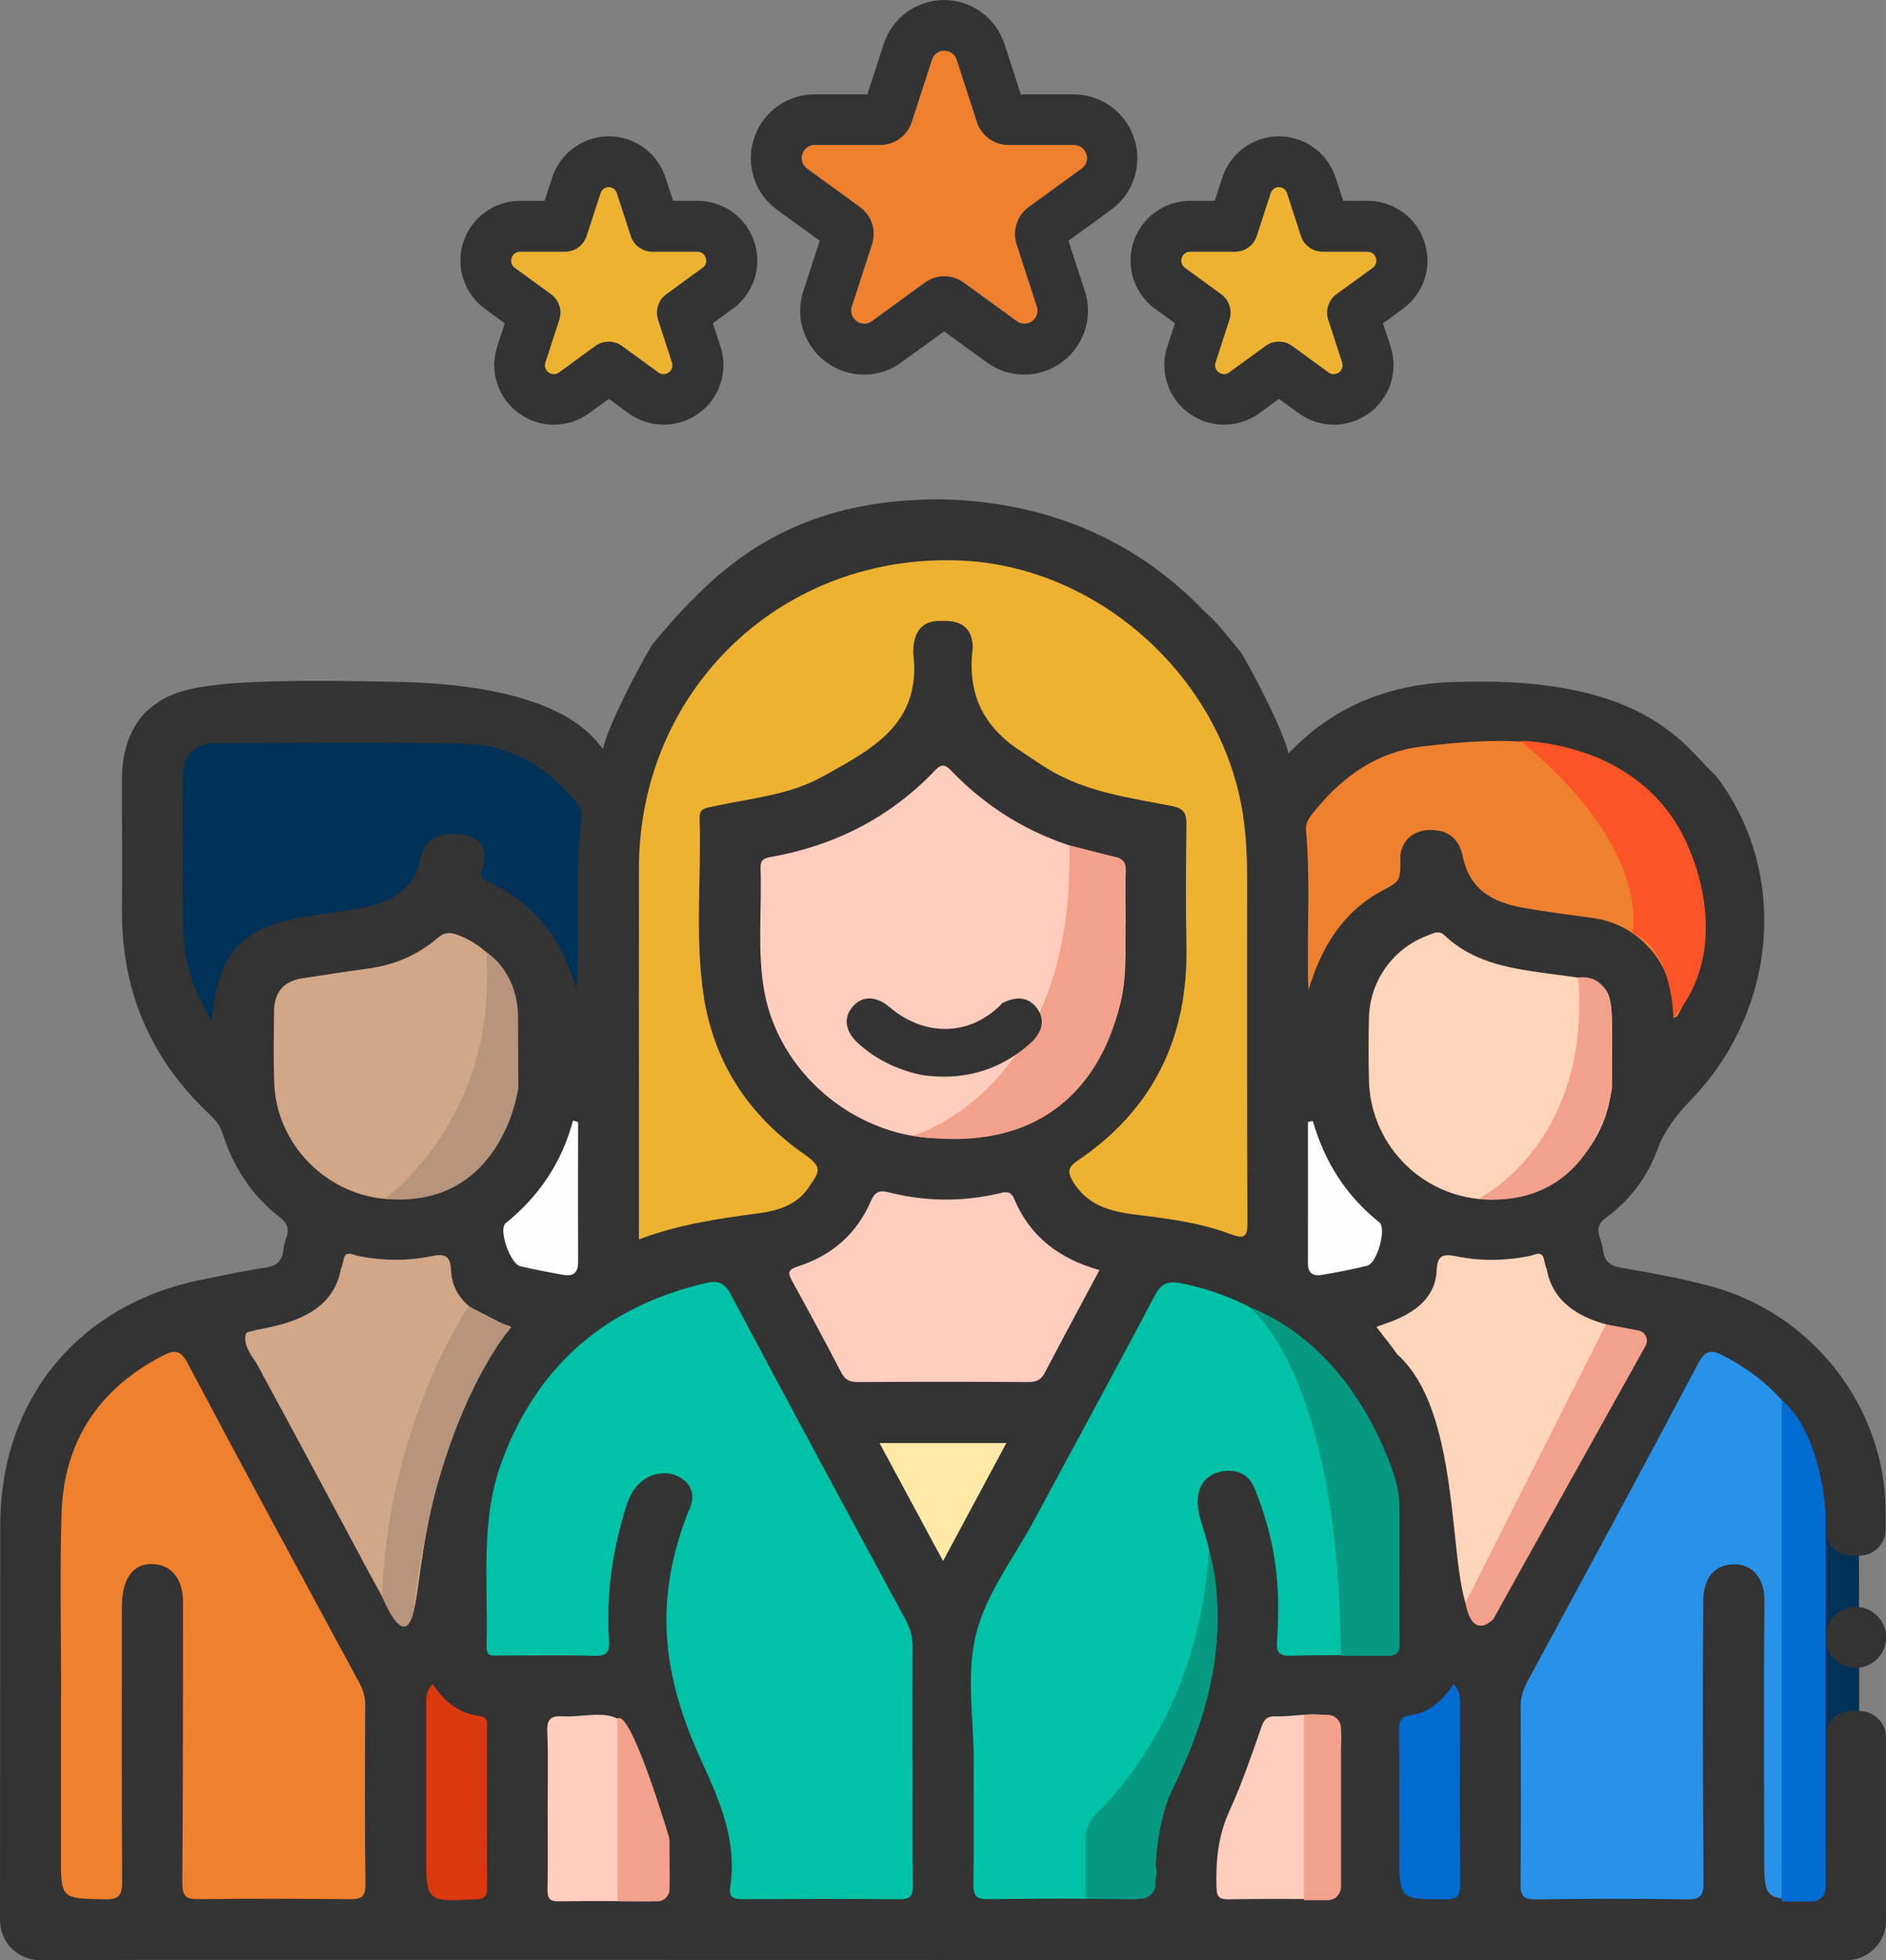
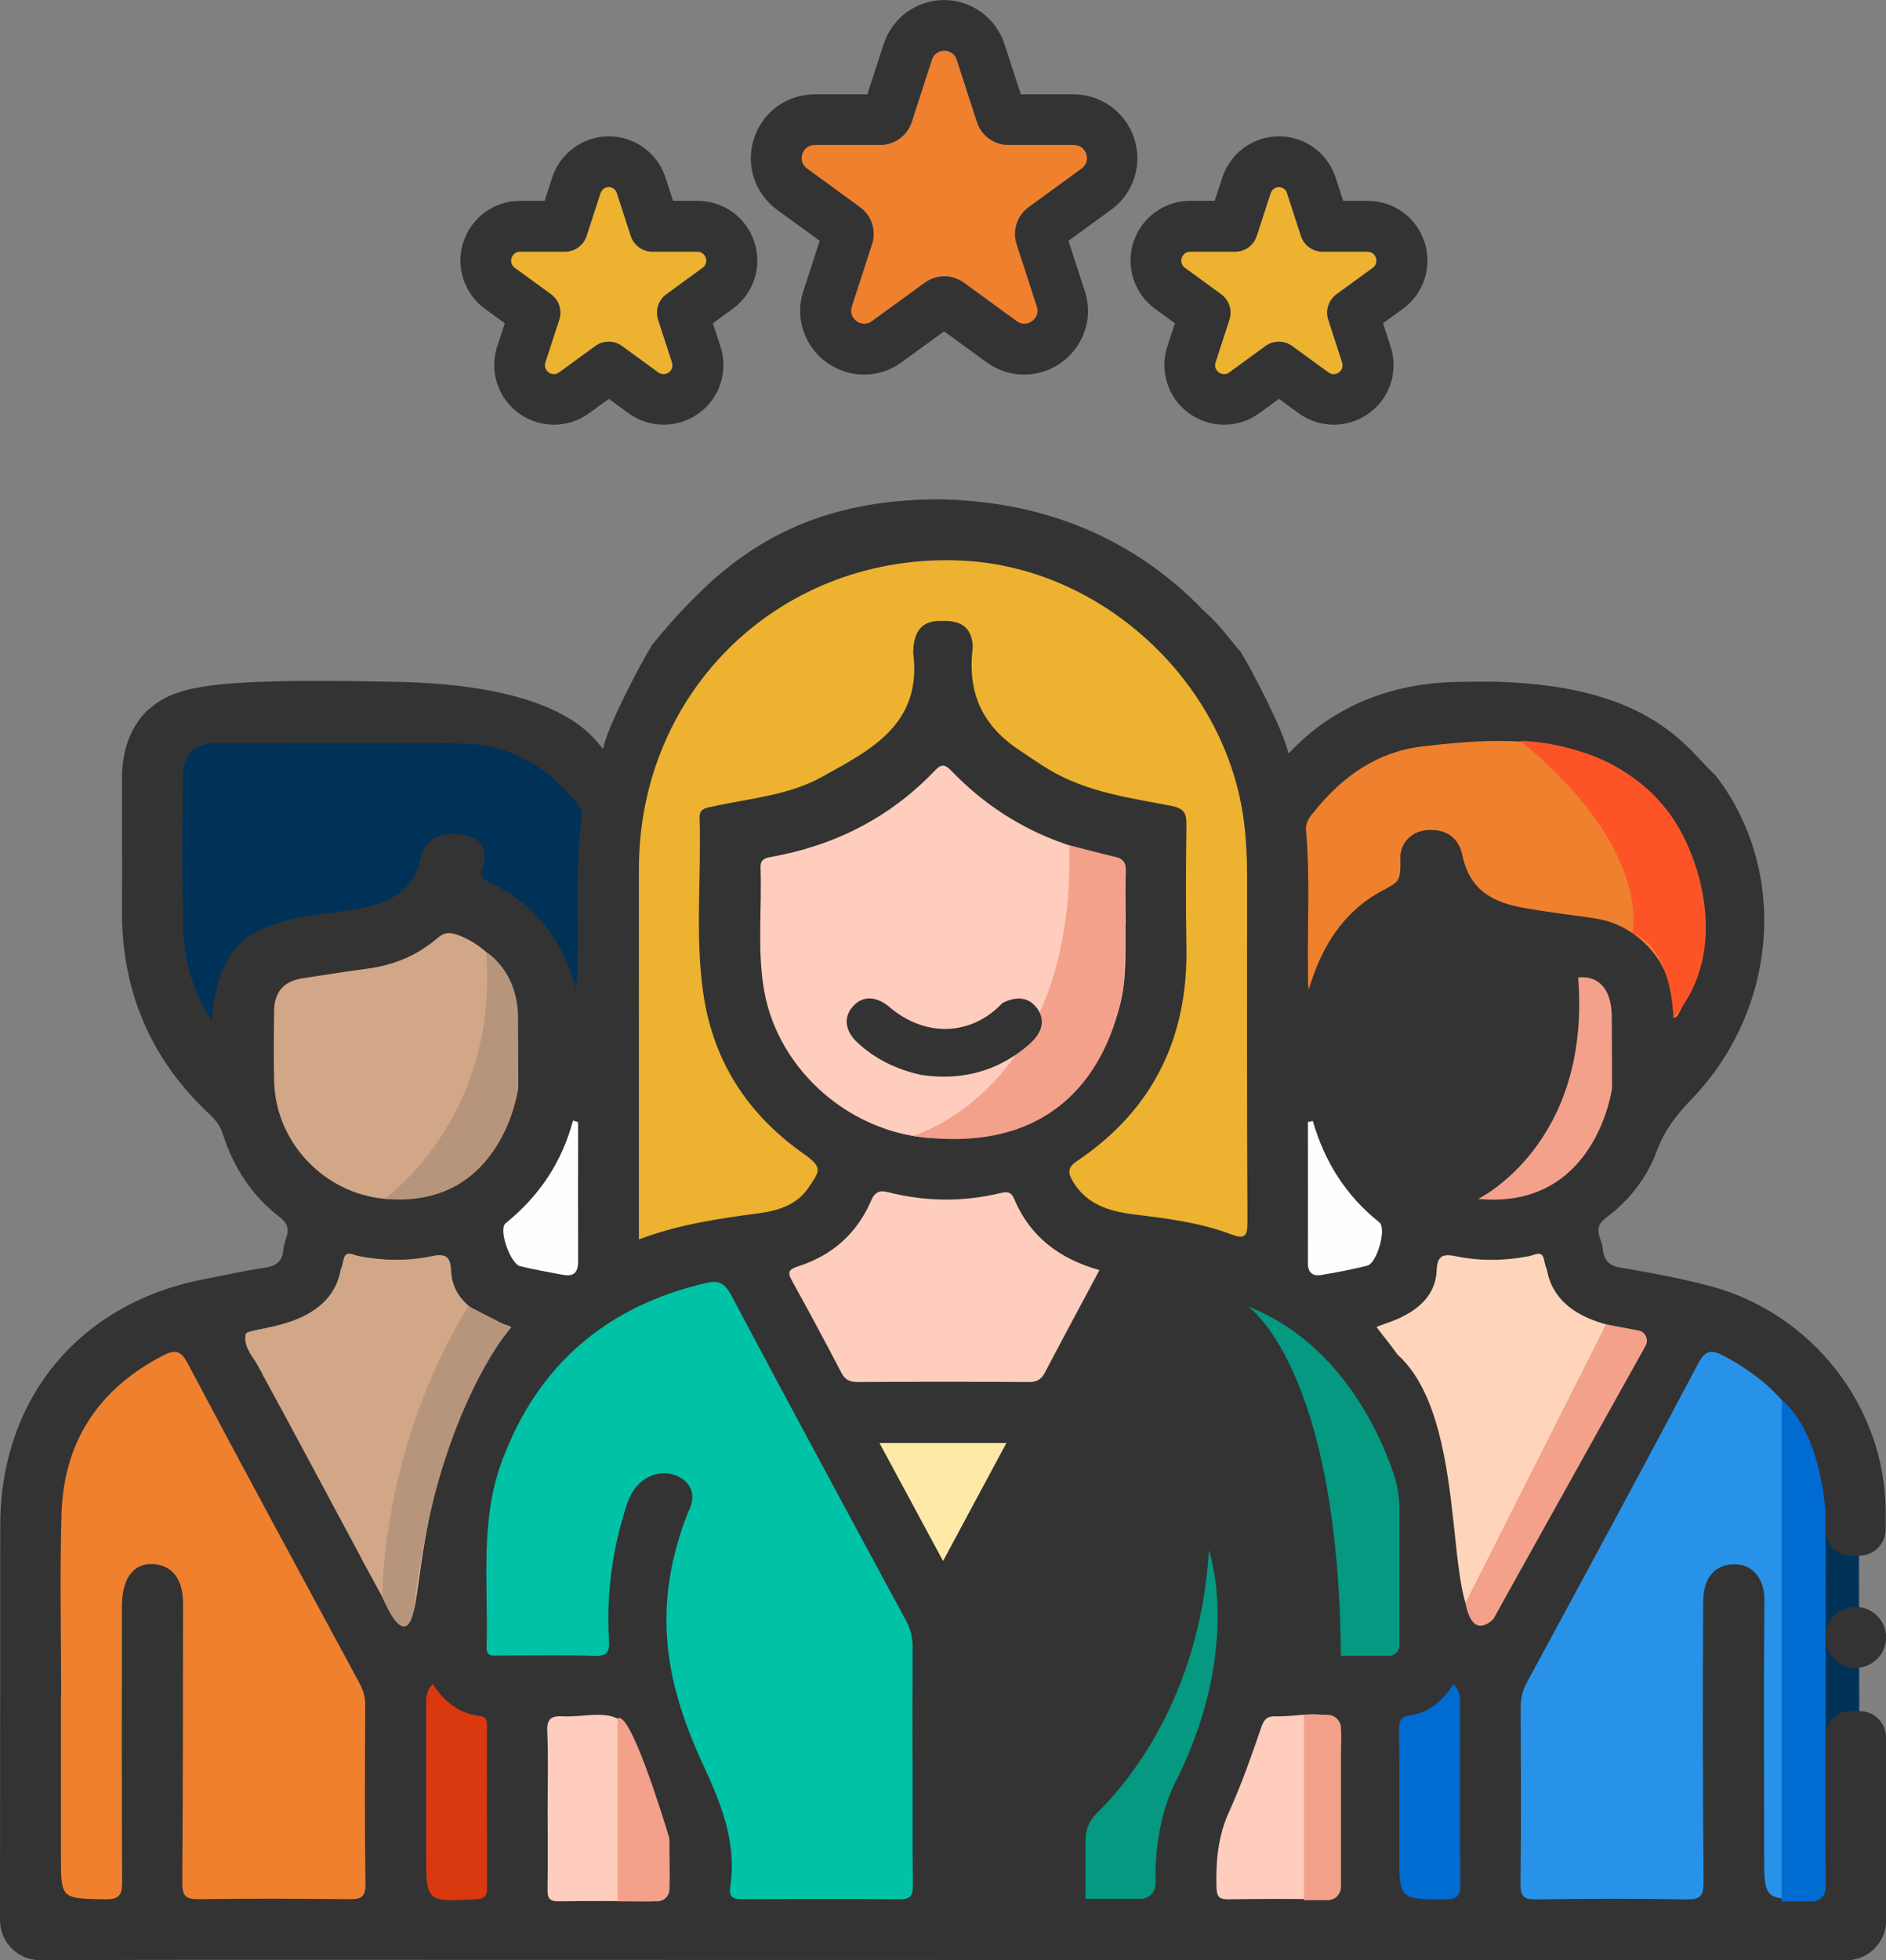
<svg xmlns="http://www.w3.org/2000/svg" id="Capa_2" data-name="Capa 2" viewBox="0 0 149.19 155">
  <rect x="0" y="0" width="149.19" height="155" fill="#808080" stroke="none" />
  <defs>
    <style>
      .cls-1 {
        fill: #f3a18b;
      }

      .cls-2 {
        fill: #fc5426;
      }

      .cls-3 {
        fill: #003258;
      }

      .cls-4 {
        fill: #00c2a6;
      }

      .cls-5 {
        fill: #006bd1;
      }

      .cls-6 {
        fill: #ef802e;
      }

      .cls-7 {
        fill: #edb22f;
      }

      .cls-8 {
        fill: #fefefe;
      }

      .cls-9 {
        fill: #fee9a6;
      }

      .cls-10 {
        fill: #fecdbe;
      }

      .cls-11 {
        fill: #fed5ba;
      }

      .cls-12 {
        fill: #b7957d;
      }

      .cls-13 {
        fill: #333;
      }

      .cls-14 {
        fill: #da380e;
      }

      .cls-15 {
        fill: #d1a788;
      }

      .cls-16 {
        fill: #049980;
      }

      .cls-17 {
        fill: #2892e8;
      }
    </style>
  </defs>
  <g id="Capa_1-2" data-name="Capa 1">
    <g>
      <g>
        <polygon class="cls-3" points="147.05 123.03 147.08 139.52 147.08 141.67 142.96 142.33 142.96 119.46 147.08 120.18 147.05 123.03" />
        <path class="cls-13" d="M147.08,135.3c-.23,0-.46,0-.68,0-1.14,.01-2.05,.94-2.05,2.07h0c-2.59,0-2.6-17.86-.02-17.86l.04,1.48c.03,1.12,.94,2.01,2.05,2.02,.21,0,.43,0,.64,0,1.16,.01,2.11-.93,2.1-2.09,0-.5,0-.99,0-1.49-.06-8.19-5.78-15.52-13.74-17.7-2.41-.66-4.88-1.09-7.34-1.52-.96-.17-1.22-.75-1.3-1.52-.08-.8-.86-1.58,.25-2.39,1.84-1.36,3.25-3.17,4.04-5.31,.59-1.6,1.53-2.83,2.7-4.03,6.92-7.16,7.73-18.17,1.92-25.67-2.18-1.88-5.13-7.82-20.08-7.37-8.99,0-13.11,5.19-13.7,5.66-.29-1.69-3.07-6.93-3.75-8.01h0c-.98-1.13-1.77-2.26-2.78-3.13-.2-.17-.36-.34-.52-.52,0,0,0,0,0,0-6.42-6.45-14.08-8.37-20.77-8.44-6.62,.07-13.13,1.66-19.06,7.69-1.24,1.21-2.38,2.51-3.53,3.92,0,.04-.02,.08-.04,.11-.68,1.08-3.46,6.32-3.75,8.01-.59-.47-2.62-4.99-16.15-5.29-16.08-.36-17.82,.47-20,2.34-1.27,1.33-1.9,3.09-1.91,5.28-.01,3.41,.03,6.82,0,10.22-.08,6.46,2.19,11.92,6.92,16.34,.48,.45,.86,.93,1.06,1.58,.84,2.64,2.32,4.9,4.52,6.58,1.14,.87,.33,1.67,.27,2.52-.06,.87-.48,1.3-1.38,1.44-1.68,.26-3.34,.62-5.01,.95C6.23,103.1,.03,110.62,.02,120.6,.02,129.09,0,145.05,0,151.83c0,1.75,1.42,3.17,3.17,3.16,11.43-.04,23.87-.02,35.1-.02,31.99,0,93.18,.02,107.77,.03,1.75,0,3.17-1.42,3.16-3.17-.01-3.35-.01-11-.01-14.45,0-1.16-.94-2.09-2.1-2.08Zm-106.69-30.31c-.6,.78-1.13,1.43-1.61,2.11-7.49,13.28-4.47,23.41-7.59,20.9-.85-1.55-1.67-3.08-2.51-4.6-.04-.07-.06-.13-.09-.19-1.75-3.27-5.89-11.01-7.67-14.26-.04-.05-.07-.1-.1-.17-.02-.04-.05-.09-.06-.13,0,0,0-.01,0-.02-.21-.38-.38-.68-.49-.88-.47-.71-1-1.38-.83-2.26,.12-.61,6.71-.27,7.53-5.17,0-.03,.02-.05,.05-.07,.05-.2,.11-.4,.15-.6,.15-.85,.76-.41,1.18-.33,1.94,.38,3.87,.41,5.81,.01,1.15-.24,1.48,.06,1.52,1.2,.2,3.64,5.03,4.22,4.73,4.44Z" />
        <path class="cls-7" d="M50.54,98.02c0-3.11,0-6.01,0-8.91,0-6.82-.01-13.63,0-20.45,.03-14.22,11.42-25.03,25.62-24.33,11.04,.55,20.8,9.59,22.23,20.56,.19,1.45,.26,2.89,.26,4.34,0,9.12-.02,18.24,.03,27.36,0,1.22-.21,1.42-1.38,.98-2.45-.92-5.05-1.23-7.63-1.55-1.96-.25-3.72-.78-4.81-2.62-.38-.65-.43-1.08,.33-1.59,6.02-4.05,8.8-9.76,8.66-16.98-.06-3.21-.04-6.41,0-9.62,.01-.88-.17-1.28-1.16-1.48-3.33-.65-6.74-1.09-9.73-2.89-.77-.46-1.51-.99-2.26-1.48-2.96-1.93-4.21-4.56-3.75-8.14-.02-1.41-.74-2.21-2.47-2.12-1.83-.08-2.24,1.22-2.24,2.53,.71,5.65-3.35,7.65-7.2,9.79-2.66,1.48-5.73,1.7-8.65,2.35-.56,.13-1.08,.13-1.05,.94,.15,4.6-.37,9.23,.29,13.81,.77,5.39,3.53,9.63,7.97,12.73,1.58,1.1,1.18,1.41,.39,2.61-.93,1.41-2.42,1.87-4,2.08-3.12,.41-6.24,.86-9.45,2.06Z" />
        <path class="cls-4" d="M72.19,139.45c0,3.21-.02,6.41,.02,9.62,.01,.82-.18,1.12-1.06,1.11-4.11-.05-8.22-.03-12.32-.01-.68,0-1.21-.04-1.07-.93,.56-3.55-.75-6.7-2.18-9.79-3.19-6.9-3.91-12.75-1.17-19.84,.93-1.71-.14-2.69-1.09-3-1.04-.34-2.95-.06-3.75,2.39-1.12,3.47-1.62,7.02-1.4,10.65,.06,.95-.11,1.31-1.16,1.28-2.5-.08-5.01-.02-7.51-.03-.47,0-1.03,.16-1.01-.68,.15-4.93-.56-9.94,1.23-14.73,2.83-7.58,8.26-12.21,16.12-14.04,.97-.23,1.47-.03,1.98,.92,4.57,8.61,9.21,17.19,13.85,25.77,.37,.69,.53,1.37,.52,2.14-.02,3.06-.01,6.11-.01,9.17Z" />
-         <path class="cls-4" d="M77.03,139.37c0-3.41-.62-6.97,.18-10.17,.8-3.2,3.01-6.05,4.62-9.04,3.17-5.9,6.39-11.78,9.51-17.71,.53-1.01,1.08-1.17,2.09-.98,9.52,1.86,16.89,10.42,17.23,20.12,.09,2.75,0,5.51,.05,8.26,.02,.87-.26,1.09-1.1,1.07-2.5-.05-5.01-.07-7.51,0-.99,.03-1.14-.32-1.08-1.21,.3-4.47-.12-7.89-1.77-12.01-.64-1.6-2.14-1.53-3.02-1.24-.77,.26-2.11,1.17-1.16,4.06,1.9,5.79,1.55,11.54-.75,17.18-.4,.97-.72,1.98-1.17,2.92-1.29,2.66-2.07,4.3-1.69,7.28,.12,.94-.75,2.28-1.67,2.27-4.06-.05-7.6-.06-11.65,0-.97,.01-1.15-.31-1.14-1.19,.05-3.21,.02-6.41,.02-9.62,0,0,.02,0,.03,0Z" />
        <path class="cls-6" d="M4.84,134.07c0-4.81-.12-9.62,.03-14.42,.18-5.68,2.95-9.84,8.01-12.46,.9-.47,1.41-.46,1.96,.6,4.47,8.44,9.02,16.83,13.56,25.23,.32,.59,.5,1.16,.49,1.84-.02,4.71-.05,9.42,.02,14.12,.01,1.06-.38,1.2-1.29,1.19-3.96-.04-7.91-.06-11.87,0-1.04,.02-1.34-.23-1.33-1.31,.05-7.91,.06-14.18,.06-22.09,0-2.4-1.35-3.12-2.53-3.1-1,0-2.31,.61-2.31,3.43,0,7.21-.02,14.42,.02,21.64,0,1.06-.17,1.46-1.36,1.44-3.48-.07-3.48,0-3.48-3.5,0-4.21,0-8.41,0-12.62Z" />
        <path class="cls-17" d="M144.36,133.92c0,5.01-.03,10.02,.02,15.03,0,.97-.23,1.25-1.22,1.24-3.61-.02-3.61,.02-3.61-3.64,0-7.16-.04-12.97,.02-20.13,0-1.12-.57-2.73-2.4-2.73-.55,.01-2.42,.13-2.44,3-.05,7.21-.03,14.9,.03,22.11,0,1.12-.25,1.41-1.38,1.39-3.96-.08-7.91-.06-11.87,0-.98,.01-1.24-.25-1.23-1.23,.05-4.66,.03-9.32,.01-13.97,0-.73,.16-1.35,.51-1.99,4.54-8.39,9.09-16.78,13.55-25.22,.57-1.07,1.07-1.05,1.96-.59,5.06,2.62,7.82,6.78,8.01,12.46,.16,4.75,.03,9.52,.03,14.27h0Z" />
        <path class="cls-10" d="M89.03,73.04c-.03,2.2,.12,4.39-.47,6.56-1.79,6.58-7.57,10.7-14.64,10.4-6.54-.28-12.34-5.3-13.47-11.65-.57-3.23-.17-6.49-.29-9.73-.02-.58,.25-.76,.78-.85,5.07-.9,9.46-3.11,13.03-6.86,.54-.57,.84-.43,1.31,.06,3.51,3.65,7.81,5.85,12.76,6.76,.86,.16,1.04,.49,1.01,1.27-.05,1.35-.01,2.7-.01,4.05Z" />
        <path class="cls-3" d="M45.6,78.27c-1.07-3.92-3.27-6.85-6.98-8.54-.5-.23-.69-.47-.48-1.02,.16-.41,.87-2.51-1.86-2.75-1.63-.15-2.76,.46-3.05,2.05-.36,2.01-2.08,3.27-4.16,3.69-1.62,.33-3.26,.51-4.89,.78-5.13,.87-6.92,2.8-7.43,8.21-1.5-2.29-2.18-4.67-2.25-7.16-.11-4.06-.06-8.12-.04-12.17,.01-1.68,.94-2.59,2.64-2.59,6.51-.02,13.03-.08,19.54,.03,3.59,.06,6.52,1.73,8.82,4.49,.32,.38,.64,.76,.56,1.33-.62,4.54-.11,9.11-.42,13.66Z" />
        <path class="cls-6" d="M132.37,80.5c.01-1.91-.38-3.68-1.59-5.18-1.26-1.55-2.86-2.47-4.84-2.74-1.78-.25-3.57-.47-5.35-.78-2.71-.47-4.36-1.54-4.92-4.21-.18-.88-.83-2.06-2.7-1.96-1.61,.09-2.29,1.39-2.19,2.35,0,1.74-.07,1.71-1.48,2.47-3.07,1.66-4.78,4.44-5.78,7.81-.02-.19-.04-.39-.05-.58,0-.2,0-.4,0-.6-.07-3.81,.18-7.62-.16-11.42-.06-.7,.36-1.13,.72-1.58,2.19-2.7,4.93-4.63,8.42-5.05,4.07-.49,8.22-.79,12.23,.31,8.66,2.37,12.87,12.38,8,21-.04,.06-.16,.08-.32,.16Z" />
-         <path class="cls-11" d="M127.52,83.18c-.07,1.2,.09,2.59-.22,3.99-1.07,4.84-5.51,8.13-10.36,7.63-4.82-.5-8.54-4.52-8.65-9.38-.04-1.65-.04-3.3,0-4.95,.07-2.9,1.89-5.44,4.56-6.47,.47-.18,.96-.48,1.4-.06,2.45,2.34,5.6,2.68,8.72,3.11,.05,0,.1,.01,.15,.02,4.29,.54,4.4,.66,4.4,5.02v1.1Z" />
        <path class="cls-15" d="M40.91,83.46c-.04,1.05,.08,2.49-.26,3.93-1.1,4.64-5.5,7.85-10.25,7.4-4.74-.44-8.55-4.43-8.71-9.17-.06-1.9-.03-3.8-.01-5.7,.02-1.46,.76-2.33,2.21-2.56,1.73-.26,3.46-.54,5.19-.77,2.08-.28,3.95-1.05,5.54-2.43,.54-.47,1.01-.46,1.63-.22,2.63,.99,4.53,3.56,4.65,6.42,.04,.9,0,1.8,0,3.1Z" />
        <path class="cls-10" d="M86.97,100.43c-1.5,2.81-2.92,5.44-4.31,8.09-.29,.56-.64,.76-1.28,.76-4.51-.03-9.01-.03-13.52,0-.62,0-1-.16-1.3-.73-1.27-2.43-2.57-4.86-3.9-7.26-.41-.74-.26-.92,.53-1.18,2.65-.86,4.6-2.58,5.71-5.16,.3-.7,.67-.86,1.36-.68,2.96,.75,5.94,.78,8.91,.06,.53-.13,.83-.07,1.05,.46,1.25,2.98,3.56,4.74,6.75,5.64Z" />
-         <path class="cls-10" d="M105.87,142.94c0,2.1-.03,4.2,.02,6.31,.01,.72-.2,.94-.92,.93-2.6-.04-5.21-.04-7.81,0-.72,.01-.91-.21-.93-.93-.06-2.06,.11-4.04,.99-5.98,.99-2.17,1.78-4.45,2.56-6.71,.22-.65,.48-.87,1.14-.85,1.59,.06,3.63-.52,4.66,.25,.98,.74,.22,2.89,.3,4.42,.04,.85,0,1.7,0,2.55Z" />
+         <path class="cls-10" d="M105.87,142.94c0,2.1-.03,4.2,.02,6.31,.01,.72-.2,.94-.92,.93-2.6-.04-5.21-.04-7.81,0-.72,.01-.91-.21-.93-.93-.06-2.06,.11-4.04,.99-5.98,.99-2.17,1.78-4.45,2.56-6.71,.22-.65,.48-.87,1.14-.85,1.59,.06,3.63-.52,4.66,.25,.98,.74,.22,2.89,.3,4.42,.04,.85,0,1.7,0,2.55" />
        <path class="cls-10" d="M43.32,143c0-2.03,.06-4.05-.03-6.07-.05-1.04,.32-1.27,1.26-1.22,1.45,.08,3.13-.42,4.29,.18,1.18,.61,1.05,2.56,1.65,3.86,.63,1.37,1.01,2.87,1.7,4.2,.94,1.82,.71,2.77,.77,4.68,.02,.62-1.01,1.71-1.57,1.71-2.65-.02-4.53-.04-7.18,0-.76,.01-.91-.27-.9-.96,.04-2.13,.01-4.25,.01-6.38Z" />
        <path class="cls-5" d="M114.98,133.15c.54,.59,.52,1.14,.52,1.69,0,4.7-.03,9.39,.02,14.09,0,.93-.18,1.26-1.2,1.26-3.63-.02-3.63,.02-3.63-3.6,0-3.25,.02-6.5-.02-9.74,0-.76,.1-1.12,.97-1.24,1.45-.21,2.49-1.16,3.35-2.45Z" />
        <path class="cls-14" d="M34.23,133.16c.92,1.41,2.09,2.32,3.67,2.52,.69,.08,.62,.48,.62,.93,0,4.2-.01,8.41,.01,12.61,0,.69-.16,.93-.9,.96-3.92,.2-3.92,.22-3.92-3.64,0-3.85,0-7.71,0-11.56,0-.6-.08-1.21,.52-1.82Z" />
        <path class="cls-9" d="M69.58,114.1h10.03c-1.67,3.12-3.27,6.1-5.01,9.33-1.73-3.2-3.32-6.16-5.03-9.33Z" />
        <path class="cls-8" d="M103.85,88.64c.93,3.23,2.63,5.92,5.26,8.01,.6,.48-.18,3.24-.96,3.43-1.21,.3-2.44,.54-3.67,.74-.64,.1-1.03-.2-1.02-.93,.01-3.72,0-7.45,0-11.17,.13-.03,.26-.06,.39-.08Z" />
        <path class="cls-8" d="M45.73,88.74c0,3.68-.01,7.37,0,11.05,0,.89-.41,1.16-1.21,1.01-1.13-.21-2.26-.41-3.37-.68-.78-.19-1.75-2.92-1.15-3.4,2.64-2.13,4.44-4.8,5.33-8.12,.13,.04,.27,.09,.4,.13Z" />
        <path class="cls-15" d="M40.39,104.99c-.6,.78-1.13,1.43-1.61,2.11-7.49,13.28-4.47,23.41-7.59,20.9-.85-1.55-1.67-3.08-2.51-4.6-.04-.07-.06-.13-.09-.19-1.75-3.27-5.89-11.01-7.67-14.26-.04-.05-.07-.1-.1-.17-.02-.04-.05-.09-.06-.13,0,0,0-.01,0-.02-.21-.38-.38-.68-.49-.88-.47-.71-1-1.38-.83-2.26,.12-.61,6.71-.27,7.53-5.17,0-.03,.02-.05,.05-.07,.05-.2,.11-.4,.15-.6,.15-.85,.76-.41,1.18-.33,1.94,.38,3.87,.41,5.81,.01,1.15-.24,1.48,.06,1.52,1.2,.2,3.64,5.03,4.22,4.73,4.44Z" />
        <path class="cls-11" d="M108.93,104.99c.6,.78,1.13,1.43,1.61,2.11,6.41,5.73,3,23.6,7.59,20.9,.85-1.55,1.67-3.08,2.51-4.6,.04-.07,.06-.13,.09-.19,1.75-3.27,5.89-11.01,7.67-14.26,.04-.05,.07-.1,.1-.17,.02-.04,.05-.09,.06-.13,0,0,0-.01,0-.02,.21-.38,.38-.68,.49-.88,.47-.71,1-1.38,.83-2.26-.12-.61-6.71-.27-7.53-5.17,0-.03-.02-.05-.05-.07-.05-.2-.11-.4-.15-.6-.15-.85-.76-.41-1.18-.33-1.94,.38-3.87,.41-5.81,.01-1.15-.24-1.48,.06-1.52,1.2-.2,3.64-5.03,4.22-4.73,4.44Z" />
        <circle class="cls-13" cx="146.79" cy="129.47" r="2.41" />
        <path class="cls-5" d="M140.94,110.69v39.66h2.42c.58,0,1.05-.47,1.05-1.05v-29.65s-.28-6.28-3.47-8.96Z" />
        <path class="cls-1" d="M115.93,126.73l11.11-22.01,2.56,.48c.56,.1,.85,.72,.57,1.22l-12.04,21.59s-1.62,1.84-2.21-1.28Z" />
        <path class="cls-1" d="M116.94,94.79s8.93-4.31,7.9-17.49c0,0,2.66-.55,2.66,3.2l.02,5.54s-1.25,9.64-10.58,8.76Z" />
        <path class="cls-12" d="M30.42,94.79s9.06-6.34,8.03-19.52c0,0,2.53,1.48,2.53,5.22l.02,5.54s-1.25,9.64-10.58,8.76Z" />
        <path class="cls-2" d="M129.12,73.78s1.69-6.53-8.84-15.2c0,0,10.06-.02,13.44,8.81,0,0,3.49,7.56-1.35,13.1,0,0-.05-5.51-3.24-6.71Z" />
        <path class="cls-16" d="M98.68,103.27s7.2,4.75,7.39,27.65h3.83c.44,0,.8-.36,.8-.8v-10.8c0-.94-.15-1.88-.45-2.77-1.07-3.16-4.25-10.42-11.57-13.27Z" />
        <path class="cls-16" d="M85.87,150.14v-4.67c0-.79,.32-1.54,.88-2.09,2.27-2.2,8.18-9.02,8.88-20.81,0,0,2.67,7.54-2.5,18.06,0,0-1.84,3.01-1.72,8.29,.01,.67-.51,1.22-1.18,1.22h-4.36Z" />
        <path class="cls-1" d="M103.15,135.59v14.66h1.86c.59,0,1.07-.48,1.07-1.07v-12.52c0-.59-.48-1.07-1.07-1.07h-1.86Z" />
        <path class="cls-1" d="M72.21,89.81s12.84-3.61,12.38-22.97l3.81,.97c.38,.1,.64,.44,.63,.82l-.09,8.64s-.86,14.91-16.74,12.54Z" />
        <path class="cls-13" d="M82.08,79.79c-.63-.9-1.54-1.07-2.7-.52l-.07,.03-.05,.05c-2.47,2.57-6.05,2.69-8.9,.28-1.06-.9-2.15-.91-2.91-.03-.76,.87-.6,1.95,.43,2.89,1.36,1.24,3.04,2.09,5.03,2.51,.6,.09,1.19,.13,1.76,.13,2.55,0,4.81-.86,6.76-2.57,1.39-1.23,1-2.26,.65-2.77Z" />
        <path class="cls-1" d="M48.85,135.88v14.46h3.15c.53,0,.96-.43,.96-.96v-3.75c0-.16-.02-.32-.07-.47-.46-1.52-3.06-9.98-4.04-9.28Z" />
        <path class="cls-12" d="M30.24,126.25s-.12-11.74,6.81-22.98l3.34,1.72s-6,6.84-7.68,22.42c0,0-.53,3.36-2.48-1.15Z" />
      </g>
      <g>
        <path class="cls-6" d="M75.68,4.72l1.6,4.93c.35,1.08,1.36,1.81,2.49,1.81h5.18c1,0,1.42,1.28,.61,1.87l-4.19,3.05c-.92,.67-1.3,1.85-.95,2.93l1.6,4.93c.31,.95-.78,1.74-1.59,1.15l-4.19-3.05c-.92-.67-2.16-.67-3.08,0l-4.19,3.05c-.81,.59-1.9-.2-1.59-1.15l1.6-4.93c.35-1.08-.03-2.26-.95-2.93l-4.19-3.05c-.81-.59-.39-1.87,.61-1.87h5.18c1.13,0,2.14-.73,2.49-1.81l1.6-4.93c.31-.95,1.66-.95,1.96,0Z" />
        <path class="cls-13" d="M74.7,4.01c.41,0,.83,.24,.98,.71l1.6,4.93c.35,1.08,1.36,1.81,2.49,1.81h5.18c1,0,1.42,1.28,.61,1.87l-4.19,3.05c-.92,.67-1.3,1.85-.95,2.93l1.6,4.93c.24,.72-.34,1.36-.99,1.36-.2,0-.41-.06-.6-.2l-4.19-3.05c-.46-.33-1-.5-1.54-.5s-1.08,.17-1.54,.5l-4.19,3.05c-.19,.14-.4,.2-.6,.2-.65,0-1.22-.63-.99-1.36l1.6-4.93c.35-1.08-.03-2.26-.95-2.93l-4.19-3.05c-.81-.59-.39-1.87,.61-1.87h5.18c1.13,0,2.14-.73,2.49-1.81l1.6-4.93c.15-.48,.57-.71,.98-.71m0-4.01c-2.19,0-4.12,1.4-4.8,3.49l-1.29,3.97h-4.17c-2.19,0-4.12,1.4-4.8,3.49-.68,2.08,.06,4.35,1.83,5.64l3.37,2.45-1.29,3.97c-.51,1.55-.25,3.2,.71,4.52,.95,1.31,2.48,2.09,4.09,2.09,1.07,0,2.09-.33,2.96-.97l3.37-2.45,3.37,2.45c.87,.63,1.9,.97,2.96,.97,1.61,0,3.14-.78,4.09-2.09,.96-1.32,1.21-2.96,.71-4.52l-1.29-3.97,3.37-2.45c1.77-1.29,2.51-3.55,1.83-5.64-.68-2.08-2.61-3.49-4.8-3.49h-4.17l-1.29-3.97c-.68-2.08-2.61-3.49-4.8-3.49h0Z" />
      </g>
      <g>
        <path class="cls-7" d="M101.82,15.28l1.1,3.38c.24,.74,.93,1.24,1.71,1.24h3.55c.69,0,.97,.88,.42,1.28l-2.87,2.09c-.63,.46-.89,1.27-.65,2.01l1.1,3.38c.21,.65-.53,1.19-1.09,.79l-2.87-2.09c-.63-.46-1.48-.46-2.11,0l-2.87,2.09c-.55,.4-1.3-.14-1.09-.79l1.1-3.38c.24-.74-.02-1.55-.65-2.01l-2.87-2.09c-.55-.4-.27-1.28,.42-1.28h3.55c.78,0,1.47-.5,1.71-1.24l1.1-3.38c.21-.65,1.13-.65,1.35,0Z" />
        <path class="cls-13" d="M101.14,14.79c.28,0,.57,.16,.67,.49l1.1,3.38c.24,.74,.93,1.24,1.71,1.24h3.55c.69,0,.97,.88,.42,1.28l-2.87,2.09c-.63,.46-.89,1.27-.65,2.01l1.1,3.38c.16,.5-.23,.93-.68,.93-.14,0-.28-.04-.41-.14l-2.87-2.09c-.31-.23-.68-.34-1.05-.34s-.74,.11-1.05,.34l-2.87,2.09c-.13,.1-.28,.14-.41,.14-.44,0-.84-.43-.68-.93l1.1-3.38c.24-.74-.02-1.55-.65-2.01l-2.87-2.09c-.55-.4-.27-1.28,.42-1.28h3.55c.78,0,1.47-.5,1.71-1.24l1.1-3.38c.11-.33,.39-.49,.67-.49m0-4.01c-2.05,0-3.85,1.31-4.49,3.26l-.6,1.84h-1.94c-2.05,0-3.85,1.31-4.49,3.26-.63,1.95,.06,4.07,1.71,5.28l1.57,1.14-.6,1.84c-.47,1.43-.22,3.01,.66,4.23,.89,1.22,2.32,1.95,3.83,1.95,1,0,1.96-.31,2.77-.9l1.57-1.14,1.57,1.14c.81,.59,1.77,.9,2.77,.9,1.51,0,2.94-.73,3.83-1.95,.88-1.21,1.13-2.79,.66-4.23l-.6-1.84,1.57-1.14c1.66-1.21,2.35-3.33,1.71-5.28-.63-1.95-2.44-3.26-4.49-3.26h-1.94l-.6-1.84c-.63-1.95-2.44-3.26-4.49-3.26h0Z" />
      </g>
      <g>
        <path class="cls-7" d="M48.8,15.28l1.1,3.38c.24,.74,.93,1.24,1.71,1.24h3.55c.69,0,.97,.88,.42,1.28l-2.87,2.09c-.63,.46-.89,1.27-.65,2.01l1.1,3.38c.21,.65-.53,1.19-1.09,.79l-2.87-2.09c-.63-.46-1.48-.46-2.11,0l-2.87,2.09c-.55,.4-1.3-.14-1.09-.79l1.1-3.38c.24-.74-.02-1.55-.65-2.01l-2.87-2.09c-.55-.4-.27-1.28,.42-1.28h3.55c.78,0,1.47-.5,1.71-1.24l1.1-3.38c.21-.65,1.13-.65,1.35,0Z" />
        <path class="cls-13" d="M48.13,14.79c.28,0,.57,.16,.67,.49l1.1,3.38c.24,.74,.93,1.24,1.71,1.24h3.55c.69,0,.97,.88,.42,1.28l-2.87,2.09c-.63,.46-.89,1.27-.65,2.01l1.1,3.38c.16,.5-.23,.93-.68,.93-.14,0-.28-.04-.41-.14l-2.87-2.09c-.31-.23-.68-.34-1.05-.34s-.74,.11-1.05,.34l-2.87,2.09c-.13,.1-.28,.14-.41,.14-.44,0-.84-.43-.68-.93l1.1-3.38c.24-.74-.02-1.55-.65-2.01l-2.87-2.09c-.55-.4-.27-1.28,.42-1.28h3.55c.78,0,1.47-.5,1.71-1.24l1.1-3.38c.11-.33,.39-.49,.67-.49m0-4.01c-2.05,0-3.85,1.31-4.49,3.26l-.6,1.84h-1.94c-2.05,0-3.85,1.31-4.49,3.26-.63,1.95,.06,4.07,1.71,5.28l1.57,1.14-.6,1.84c-.47,1.43-.22,3.01,.66,4.23,.89,1.22,2.32,1.95,3.83,1.95,1,0,1.96-.31,2.77-.9l1.57-1.14,1.57,1.14c.81,.59,1.77,.9,2.77,.9,1.51,0,2.94-.73,3.83-1.95,.88-1.21,1.13-2.79,.66-4.23l-.6-1.84,1.57-1.14c1.66-1.21,2.35-3.33,1.71-5.28-.63-1.95-2.44-3.26-4.49-3.26h-1.94l-.6-1.84c-.63-1.95-2.44-3.26-4.49-3.26h0Z" />
      </g>
    </g>
  </g>
</svg>